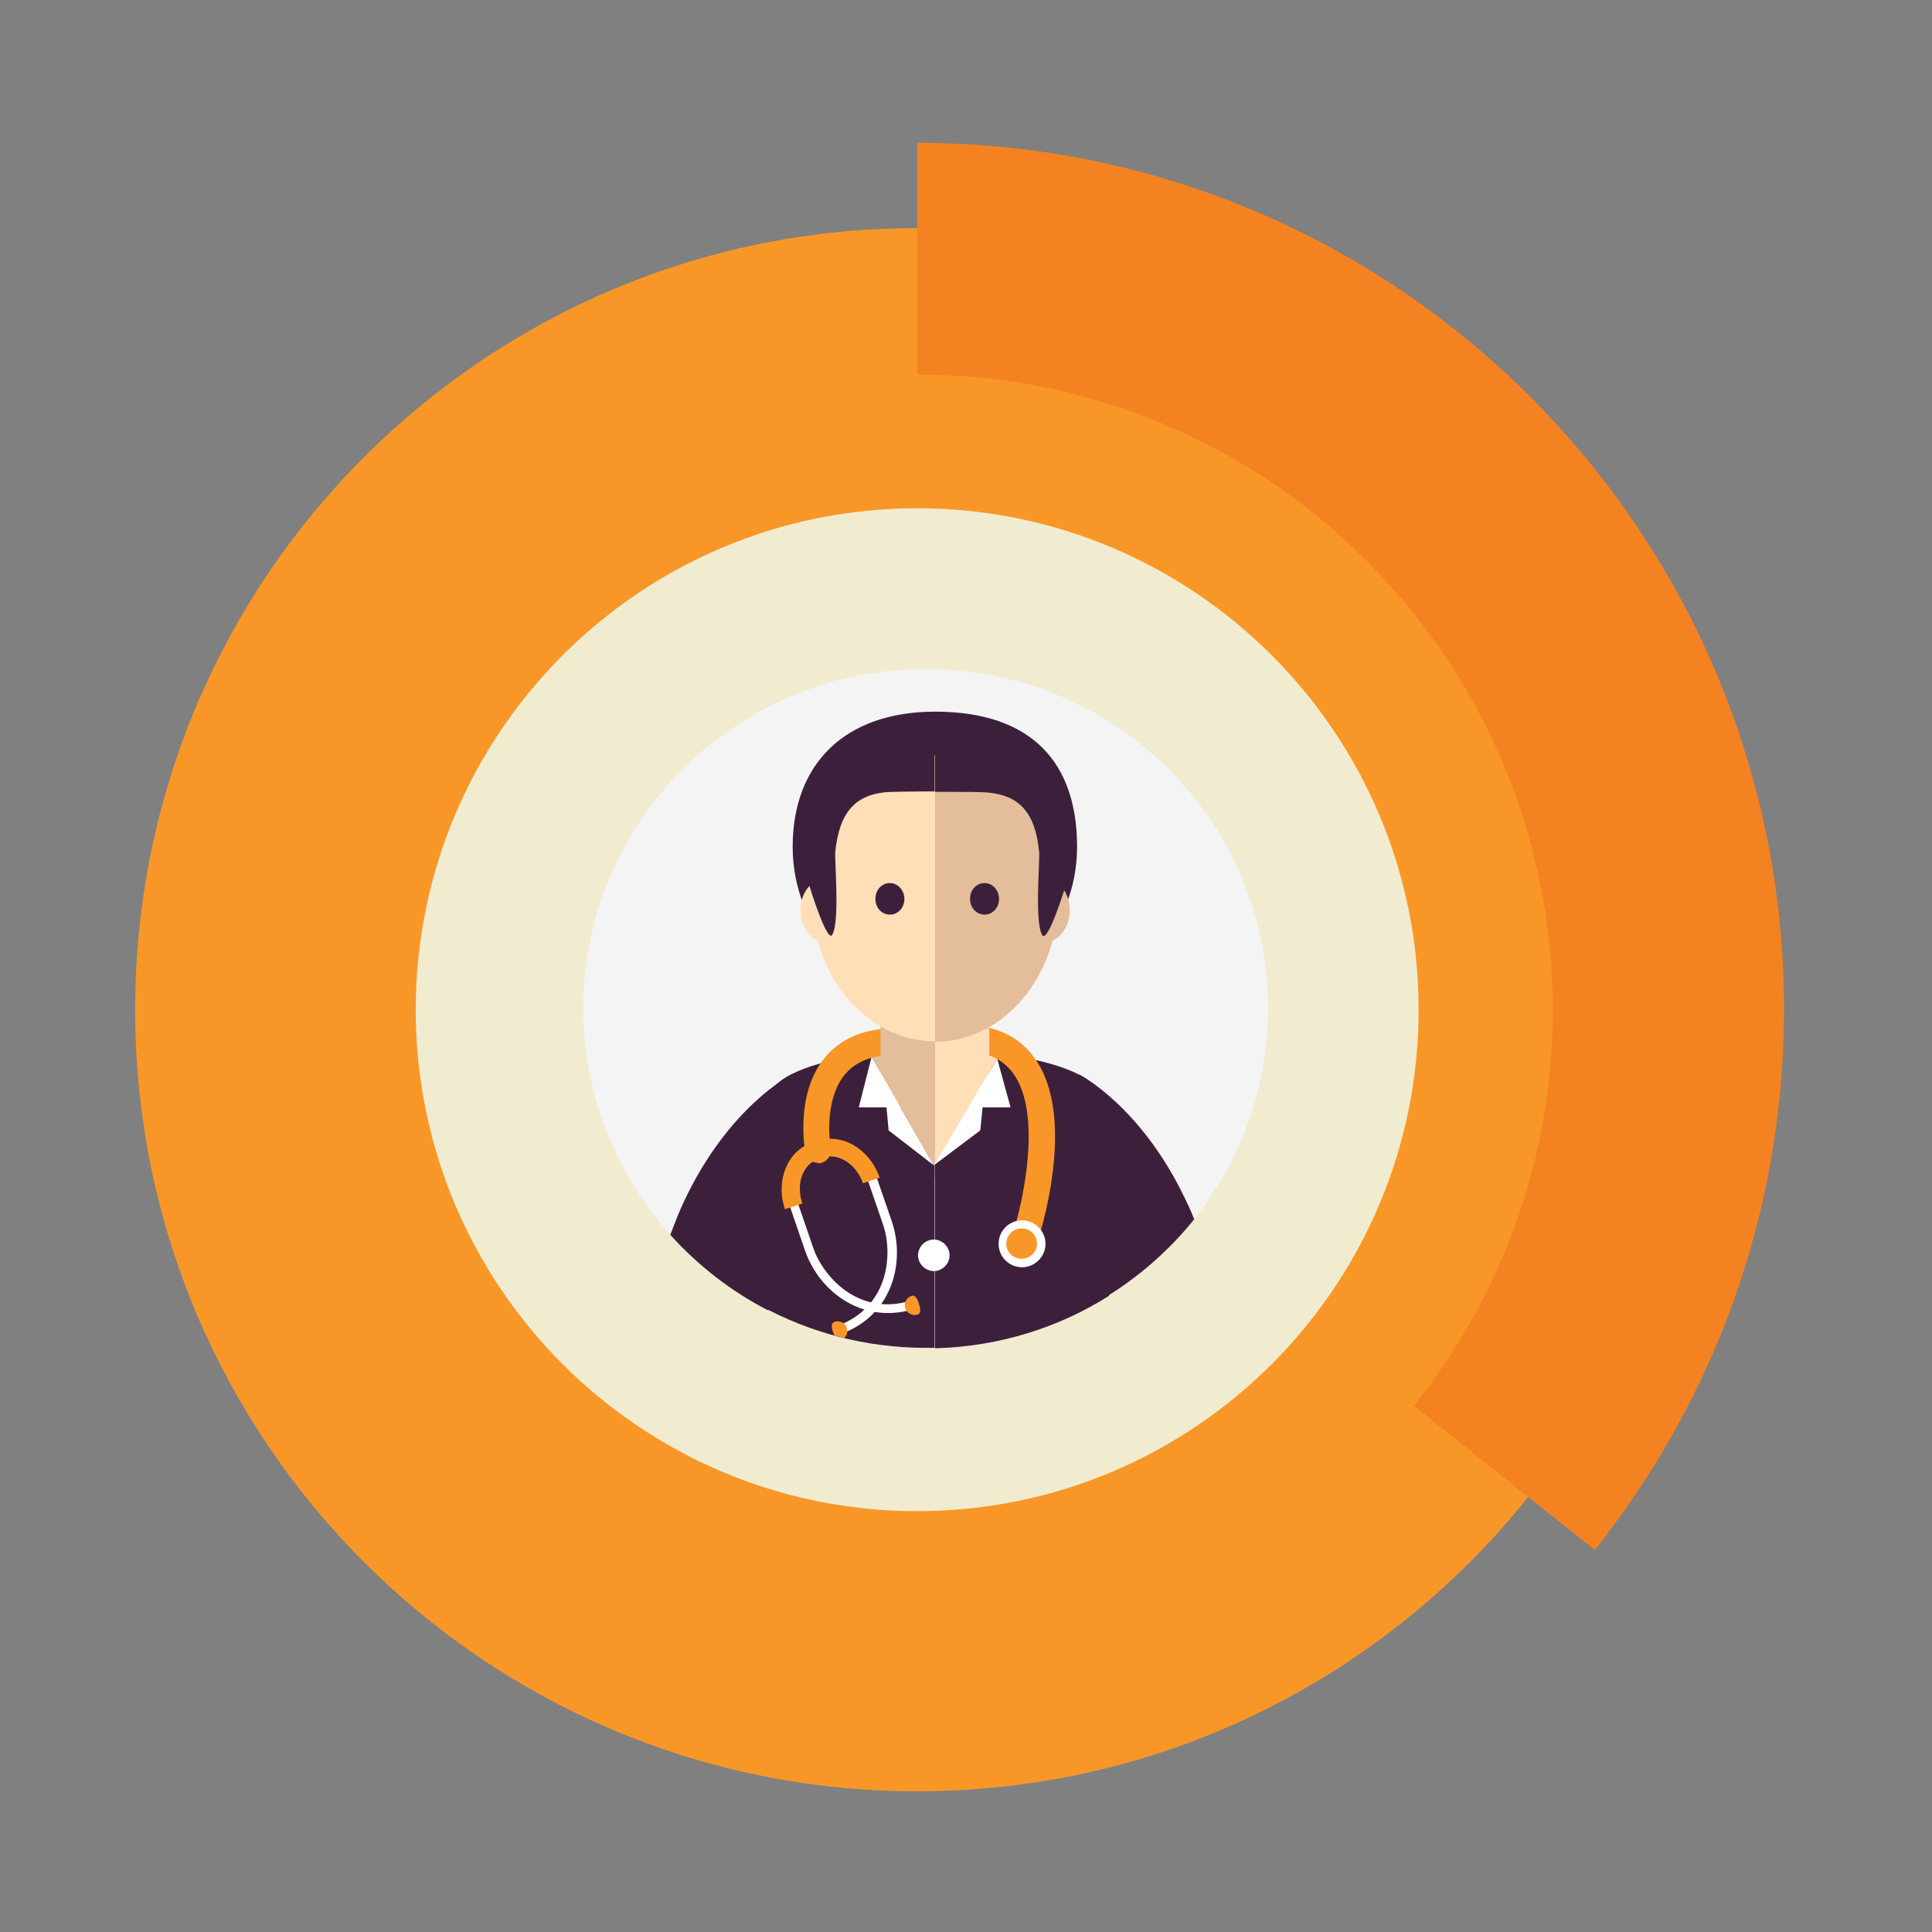
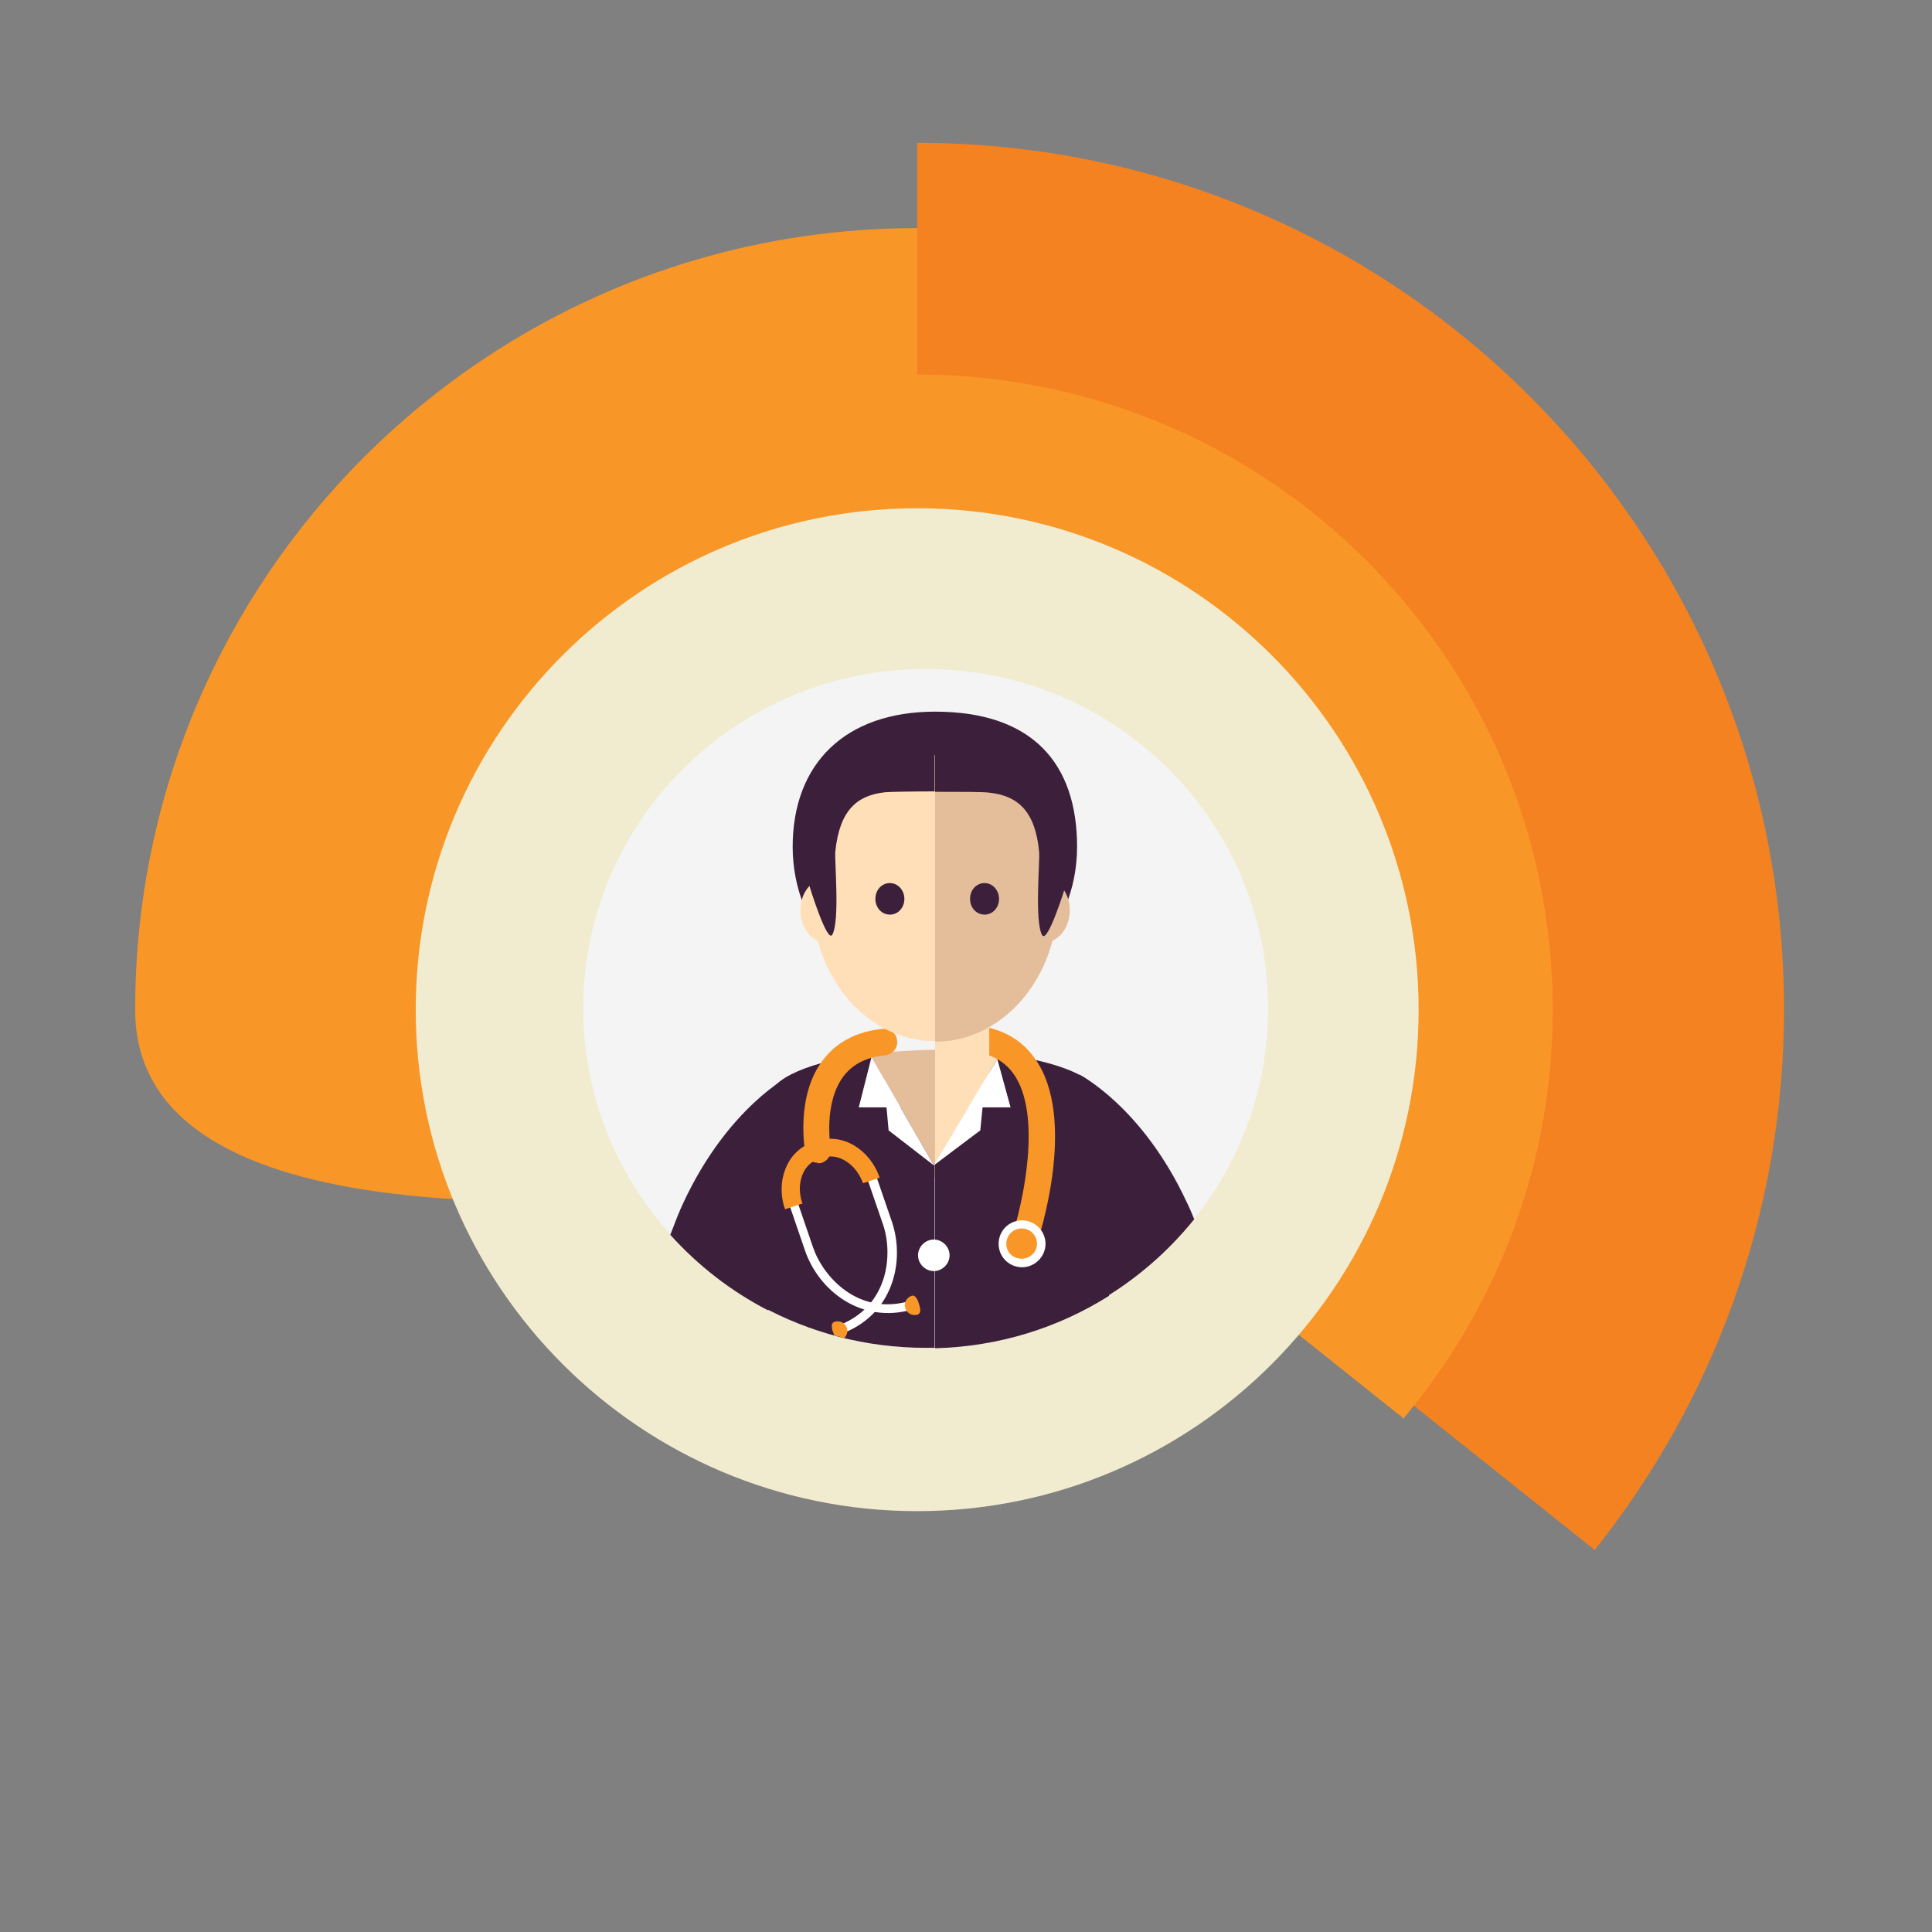
<svg xmlns="http://www.w3.org/2000/svg" id="Capa_1" data-name="Capa 1" viewBox="0 0 45.31 45.31">
  <rect x="0" y="0" width="45.31" height="45.31" fill="#808080" stroke="none" />
  <defs>
    <style>
      .cls-1, .cls-2 {
        fill: #ffdfb8;
      }

      .cls-3, .cls-4 {
        fill: #e4bd9a;
      }

      .cls-5 {
        stroke: #f89728;
        stroke-miterlimit: 22.93;
        stroke-width: .75px;
      }

      .cls-5, .cls-6, .cls-7, .cls-8, .cls-9, .cls-10, .cls-4, .cls-11, .cls-2 {
        fill-rule: evenodd;
      }

      .cls-5, .cls-7 {
        fill: #f89728;
      }

      .cls-6 {
        fill: #f58220;
      }

      .cls-8 {
        fill: #3c203b;
      }

      .cls-9 {
        fill: #f1ecd0;
      }

      .cls-10 {
        fill: #fff;
      }

      .cls-11 {
        fill: #f4f4f4;
      }
    </style>
  </defs>
-   <path class="cls-7" d="m39.84,23.68c0,10.12-8.21,18.33-18.33,18.33S3.17,33.81,3.17,23.68,11.38,5.35,21.51,5.35s18.33,8.21,18.33,18.33Z" />
+   <path class="cls-7" d="m39.84,23.68S3.17,33.81,3.17,23.68,11.38,5.35,21.51,5.35s18.33,8.21,18.33,18.33Z" />
  <path class="cls-6" d="m37.4,36.35c2.77-3.48,4.44-7.88,4.44-12.67,0-11.23-9.1-20.33-20.33-20.33v20.33l15.89,12.67Z" />
  <path class="cls-5" d="m32.86,32.74c1.98-2.48,3.18-5.63,3.18-9.05,0-8.02-6.5-14.53-14.53-14.53v14.53l11.35,9.05Z" />
  <path class="cls-9" d="m33.27,23.68c0,6.49-5.27,11.76-11.76,11.76s-11.76-5.27-11.76-11.76,5.27-11.76,11.76-11.76,11.76,5.27,11.76,11.76Z" />
  <g>
    <path class="cls-11" d="m29.74,23.65c0-4.4-3.59-7.96-8.03-7.96s-8.03,3.57-8.03,7.96,3.6,7.96,8.03,7.96,8.03-3.57,8.03-7.96Z" />
    <path class="cls-8" d="m18.01,30.72l.87-3.44-.33-2.07s-1.47.74-2.52,2.99c-.1.21-.2.47-.31.76.65.72,1.42,1.32,2.29,1.77Z" />
    <path class="cls-8" d="m28.01,28.6c-.06-.15-.12-.29-.18-.41-1.05-2.25-2.52-2.99-2.52-2.99l-.33,2.07.82,3.23c.85-.5,1.6-1.15,2.21-1.91Z" />
    <path class="cls-4" d="m20.4,24.71c-.33.04.7,2.16.7,2.16,0,0,.52.75.81.75h.02v-3c-.42,0-1.1.05-1.53.09Z" />
    <path class="cls-2" d="m23.46,24.71c-.4-.04-1.13-.09-1.53-.09v2.99c.26-.04.75-.74.75-.74,0,0,1.04-2.14.79-2.16Z" />
    <path class="cls-8" d="m21.9,27.33l-1.51-2.62c-1.37.18-2.34.58-2.34,1.04l-.22,4.87c1.15.63,2.47.99,3.88.99.07,0,.14,0,.21,0v-4.32l-.02.04Z" />
    <path class="cls-8" d="m25.8,25.76c0-.47-.96-.87-2.34-1.04l-1.53,2.58v4.32c1.5-.04,2.89-.48,4.08-1.23l-.21-4.63Z" />
    <path class="cls-10" d="m22.27,29.44c0-.2-.17-.37-.37-.37s-.37.17-.37.37.17.37.37.37.37-.17.37-.37Z" />
    <path class="cls-7" d="m19.18,27.27c-.15,0-.28-.11-.3-.25,0-.05-.23-1.31.42-2.16.32-.42.79-.67,1.4-.73.18-.02.33.11.34.28.02.17-.11.32-.28.34-.43.04-.75.2-.97.48-.49.64-.31,1.67-.31,1.69.03.17-.08.33-.25.36h-.06Z" />
    <path class="cls-7" d="m24.04,29.38l-.1-.02c-.16-.05-.25-.23-.2-.39.24-.73.72-2.84.02-3.8-.26-.35-.65-.52-1.21-.52-.17,0-.31-.14-.31-.31s.14-.31.31-.31c.76,0,1.34.26,1.71.78,1.03,1.41.1,4.23.06,4.35-.04.13-.16.21-.3.21Z" />
-     <rect class="cls-3" x="20.65" y="23.69" width="1.28" height="2.17" />
    <rect class="cls-1" x="21.93" y="23.69" width="1.27" height="2.17" />
    <path class="cls-8" d="m18.59,19.86c0,1.95,1.49,3.53,3.34,3.53v-6.7c-2.11,0-3.34,1.22-3.34,3.17Z" />
    <path class="cls-8" d="m21.93,16.69v6.7c1.84,0,3.33-1.58,3.33-3.53s-1.04-3.17-3.33-3.17Z" />
    <path class="cls-2" d="m19.05,21.07c0,1.85,1.29,3.35,2.88,3.35v-6.71c-1.59,0-2.88,1.5-2.88,3.35Z" />
    <path class="cls-4" d="m21.93,17.72v6.71c1.59,0,2.88-1.5,2.88-3.35s-1.29-3.35-2.88-3.35Z" />
    <path class="cls-2" d="m20.07,21.35c0,.42-.29.77-.65.77s-.65-.34-.65-.77.29-.77.65-.77.65.34.65.77Z" />
    <path class="cls-4" d="m25.09,21.35c0,.42-.29.77-.65.77s-.65-.34-.65-.77.29-.77.65-.77.65.34.65.77Z" />
    <path class="cls-8" d="m21.43,17.48c-.1.05-.61.16-.92.43-.15-.04-.31-.06-.45-.05-.97.05-1.08,2.91-1.08,2.91,0,0,.42,1.37.54,1.15.18-.32.05-1.73.07-1.95.1-.97.51-1.32,1.17-1.39.11-.01.63-.02,1.16-.02v-1.21c-.25.05-.46.11-.5.13Z" />
    <path class="cls-8" d="m23.91,17.86c-.14,0-.29.02-.45.05-.27-.23-.67-.34-.85-.4l.15-.29c-.11-.01-.5.06-.83.14v1.21c.57,0,1.15,0,1.27.02.66.07,1.08.42,1.17,1.39.02.22-.11,1.63.07,1.95.13.22.55-1.15.55-1.15,0,0-.11-2.86-1.08-2.91Z" />
    <polygon class="cls-10" points="20.14 25.97 20.44 24.79 21.12 25.97 20.14 25.97" />
    <polygon class="cls-10" points="20.84 26.51 20.73 25.3 21.9 27.33 20.84 26.51" />
    <polygon class="cls-10" points="23.7 25.97 23.39 24.84 22.71 25.97 23.7 25.97" />
    <polygon class="cls-10" points="22.99 26.51 23.11 25.3 21.9 27.33 22.99 26.51" />
    <path class="cls-10" d="m24.52,29.17c0-.3-.25-.55-.55-.55s-.55.24-.55.55.25.55.55.55.55-.25.55-.55Z" />
    <path class="cls-7" d="m24.32,29.17c0-.2-.16-.36-.36-.36s-.36.16-.36.36.16.35.36.35.36-.16.36-.35Z" />
    <path class="cls-10" d="m18.7,28.15l-.2.07.38,1.11c.32.93,1.31,1.73,2.52,1.38l-.06-.2c-1.22.36-2.04-.58-2.27-1.25l-.38-1.11Z" />
    <path class="cls-10" d="m20.27,27.44l.44,1.28c.23.67.15,1.9-1.03,2.36l.08.19c1.18-.45,1.47-1.68,1.16-2.61l-.44-1.28-.2.07Z" />
    <path class="cls-7" d="m18.82,28.23h0c-.16-.45,0-.92.36-1.04l.13-.04c.35-.12.77.15.93.6h0s.39-.13.39-.13h0c-.23-.67-.88-1.06-1.46-.86l-.13.04c-.57.19-.86.89-.63,1.56h0s.39-.13.39-.13Z" />
    <path class="cls-7" d="m19.54,31.25s-.09-.21.03-.25c.12-.04.25.02.29.14.03.09,0,.18-.06.24-.08-.02-.15-.04-.23-.06-.02-.04-.03-.08-.03-.08Z" />
    <path class="cls-7" d="m21.55,30.57s-.06-.22-.17-.18c-.12.04-.19.17-.15.29.04.12.17.19.29.15.12-.04.03-.25.03-.25Z" />
    <path class="cls-8" d="m21.21,21.08c0-.2-.15-.37-.34-.37s-.34.16-.34.37.15.37.34.37.34-.16.34-.37Z" />
    <path class="cls-8" d="m23.43,21.08c0-.2-.15-.37-.34-.37s-.34.16-.34.37.15.37.34.37.34-.16.34-.37Z" />
  </g>
</svg>